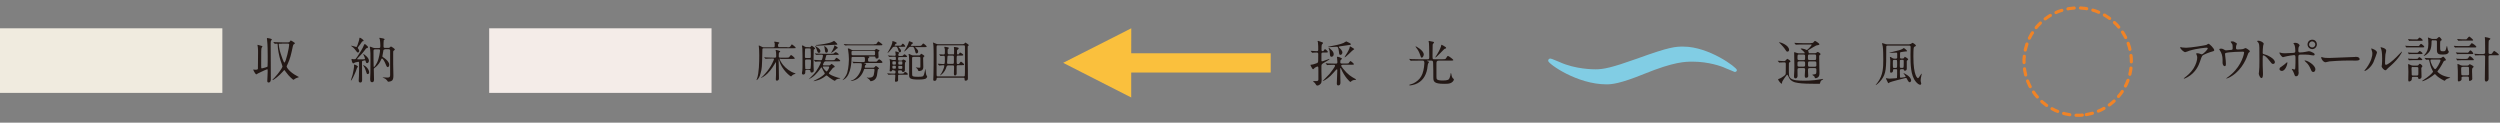
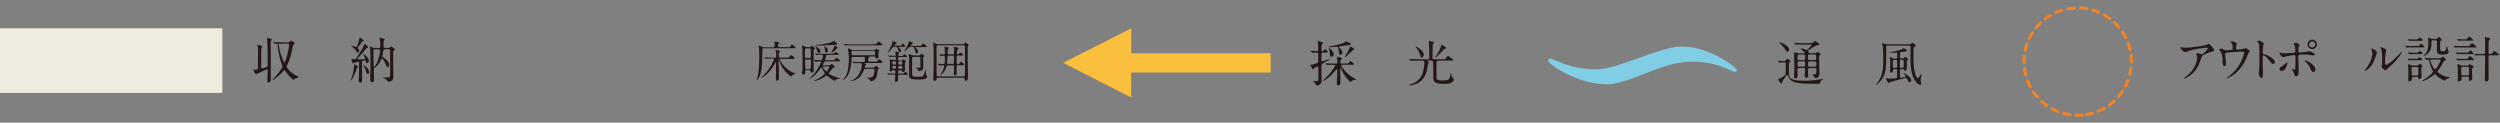
<svg xmlns="http://www.w3.org/2000/svg" width="795" height="39" viewBox="0 0 795 39" fill="none">
  <rect x="0" y="0" width="795" height="39" fill="#808080" stroke="none" />
  <g clip-path="url(#clip0_818_859)">
    <path d="M535.333 14.823C543.416 14.823 552.326 21.455 552.326 22.261C552.326 22.463 552.234 22.884 551.646 22.884C551.555 22.884 548.964 21.73 548.67 21.657C547.623 21.125 543.343 19.605 538.309 19.605C535.939 19.605 532.43 19.605 522.914 23.471C515.106 26.658 512.443 26.823 510.863 26.823C501.475 26.823 492.326 20.264 492.326 19.367C492.326 19 492.492 18.616 493.024 18.616C493.41 18.616 495.523 19.605 495.982 19.751C501.016 22.041 506.674 22.041 507.335 22.041C509.852 22.041 512.296 21.602 520.618 18.634C531.108 14.823 532.798 14.823 535.315 14.823" fill="#81CDE4" />
    <path d="M565.395 19.462C565.395 19.462 565.326 19.392 565.326 19.369C565.326 19.346 565.349 19.323 565.395 19.323C565.672 19.323 567.034 19.439 567.334 19.439C567.611 19.439 567.703 19.369 567.911 19.139C568.257 18.746 568.303 18.7 568.372 18.7C568.442 18.7 569.365 19.254 569.365 19.531C569.365 19.577 569.365 19.6 569.342 19.623C569.295 19.692 569.018 19.854 568.949 19.9C568.857 19.992 568.857 20.154 568.857 21.792C568.857 23.962 568.857 24.238 569.249 24.723C569.965 25.646 572.318 25.646 573.38 25.646C574.165 25.646 576.195 25.715 579.149 25.185C579.218 25.185 579.588 25.092 579.68 25.092C579.703 25.092 579.772 25.092 579.772 25.162C579.772 25.162 579.772 25.231 579.657 25.3C579.288 25.485 579.103 25.6 578.918 25.946C578.872 26.038 578.78 26.569 578.688 26.639C578.665 26.639 576.911 26.639 576.657 26.639C573.288 26.639 571.949 26.454 570.98 26.223C570.772 26.177 569.642 25.923 569.042 24.954C568.926 24.769 568.488 23.754 568.349 23.754C568.095 23.754 566.711 25.946 566.711 26.061C566.711 26.546 566.688 26.592 566.549 26.592C566.249 26.592 565.442 25.485 565.442 25.254C565.442 25.139 565.603 25.092 565.765 25.046C566.065 24.977 566.803 24.538 567.218 24.215C567.865 23.731 567.865 23.708 567.865 23.038C567.865 22.669 567.888 20.823 567.888 20.431C567.888 19.9 567.795 19.831 567.357 19.831C567.334 19.831 566.48 19.831 566.042 19.877C566.018 19.877 565.857 19.9 565.834 19.9C565.765 19.9 565.742 19.877 565.695 19.785L565.395 19.439V19.462ZM568.418 16.415C568.142 16.415 568.026 16.3 567.795 15.885C567.772 15.838 567.334 15.123 566.342 14.108C566.249 14.015 565.742 13.531 565.742 13.508C565.742 13.438 565.834 13.438 565.88 13.438C566.18 13.438 568.926 14.361 568.926 15.861C568.926 16.115 568.788 16.415 568.418 16.415ZM575.734 13.692C576.288 13.692 576.403 13.692 576.588 13.554C576.657 13.485 577.049 13 577.165 13C577.303 13 578.572 13.785 578.572 14.085C578.572 14.2 578.48 14.246 578.365 14.292C578.249 14.338 577.672 14.431 577.534 14.477C577.234 14.592 575.78 15.492 575.457 15.7C575.388 15.746 574.926 16.046 574.926 16.162C574.926 16.208 575.088 16.392 575.111 16.439C575.157 16.508 575.157 16.6 575.157 16.854C575.157 16.923 575.226 16.923 575.457 16.923H577.049C577.211 16.923 577.395 16.923 577.557 16.808C577.626 16.785 577.926 16.508 578.018 16.508C578.226 16.508 578.942 17.015 578.942 17.2C578.942 17.315 578.826 17.408 578.688 17.5C578.503 17.615 578.503 17.708 578.503 17.962C578.503 20.131 578.503 20.361 578.549 21.446C578.595 22.392 578.595 23.038 578.595 23.246C578.595 23.915 578.457 24.331 578.088 24.608C577.926 24.723 577.603 24.885 577.395 24.885C577.234 24.885 577.165 24.769 577.118 24.723C577.118 24.677 577.003 24.377 576.957 24.308C576.888 24.192 576.288 23.846 576.288 23.8C576.288 23.708 577.072 23.639 577.211 23.592C577.603 23.454 577.603 23.338 577.603 22.231C577.603 21.908 577.603 21.654 577.142 21.654H575.434C574.972 21.654 574.949 21.885 574.949 22.208V22.808C574.949 22.969 575.018 23.846 575.018 24.054C575.018 24.331 574.995 24.746 574.28 24.746C573.957 24.746 573.911 24.354 573.911 24.1C573.911 23.8 574.026 22.415 574.026 22.069C574.026 21.654 573.726 21.654 573.565 21.654H572.111C571.603 21.654 571.603 21.769 571.603 22.623C571.603 22.831 571.626 23.846 571.626 24.054C571.626 24.908 571.072 24.931 570.98 24.931C570.518 24.931 570.495 24.585 570.495 24.146C570.495 23.985 570.518 23.408 570.542 23.269C570.588 22.669 570.611 22.185 570.611 20.869C570.611 20.292 570.542 17.454 570.542 16.785C570.542 16.669 570.542 16.577 570.634 16.577C570.657 16.577 571.418 16.831 571.488 16.854C571.857 16.969 572.042 16.969 572.226 16.969H573.726C573.726 16.969 573.911 16.969 573.911 16.854C573.911 16.738 573.495 16.231 573.011 15.861C572.665 15.608 572.618 15.585 572.618 15.492C572.618 15.423 572.78 15.423 572.826 15.423C572.988 15.423 573.426 15.469 573.911 15.631C574.003 15.654 574.465 15.908 574.58 15.908C574.788 15.908 576.103 14.5 576.103 14.269C576.103 14.154 576.011 14.154 575.803 14.154H573.403C573.034 14.154 571.995 14.154 571.442 14.2C571.395 14.2 571.165 14.223 571.118 14.223C571.049 14.223 571.026 14.2 570.98 14.131L570.68 13.761C570.68 13.761 570.611 13.692 570.611 13.646C570.611 13.6 570.634 13.623 570.68 13.623C570.772 13.623 571.257 13.669 571.372 13.669C571.811 13.669 572.618 13.739 573.495 13.739H575.734V13.692ZM572.088 19.531C571.949 19.531 571.742 19.531 571.649 19.715C571.603 19.808 571.603 19.877 571.603 20.685C571.603 20.939 571.603 21.192 572.088 21.192H573.542C574.026 21.192 574.026 21.031 574.026 20.292C574.026 19.715 574.026 19.508 573.542 19.508H572.088V19.531ZM572.065 17.338C571.603 17.338 571.603 17.454 571.603 18.561C571.603 18.815 571.603 19.115 572.065 19.115H573.565C574.026 19.115 574.026 19 574.026 17.915C574.026 17.639 574.026 17.338 573.565 17.338H572.065ZM577.049 19.092C577.534 19.092 577.534 19 577.534 18.054C577.534 17.523 577.534 17.315 577.049 17.315H575.411C574.926 17.315 574.926 17.454 574.926 18.308C574.926 18.908 574.926 19.092 575.411 19.092H577.049ZM577.142 21.215C577.603 21.215 577.603 20.985 577.603 20.615C577.603 19.646 577.603 19.531 577.142 19.531H575.411C574.949 19.531 574.949 19.646 574.949 20.569C574.949 20.985 574.949 21.215 575.411 21.215H577.142Z" fill="#231815" />
    <path d="M607.234 14.014C607.488 14.014 607.604 14.014 607.811 13.853C608.065 13.645 608.111 13.622 608.204 13.622C608.296 13.622 609.265 14.176 609.265 14.545C609.265 14.614 609.242 14.661 609.034 14.73C608.873 14.799 608.78 14.845 608.619 15.03C608.457 15.214 608.457 17.591 608.457 18.007C608.457 24.145 609.75 24.86 609.911 24.86C610.188 24.86 610.927 23.43 611.042 23.43C611.065 23.43 611.111 23.43 611.111 23.499C611.111 23.522 611.042 23.753 611.042 23.822C610.857 24.538 610.765 25.322 610.765 25.553C610.765 25.599 610.765 25.761 610.811 25.968C610.811 25.991 610.95 26.476 610.95 26.522C610.95 26.822 610.788 26.96 610.58 26.96C610.234 26.96 609.634 26.476 609.242 25.991C607.557 23.984 607.534 20.43 607.534 17.314C607.534 16.968 607.58 15.307 607.58 14.914C607.58 14.499 607.257 14.499 607.073 14.499H600.311C600.196 14.499 599.942 14.499 599.85 14.707C599.827 14.776 599.827 15.584 599.827 15.699C599.827 21.745 599.827 23.314 598.304 25.368C597.519 26.43 596.573 27.053 596.527 27.053C596.527 27.053 596.48 27.03 596.48 26.984C596.48 26.938 596.85 26.522 597.034 26.291C598.88 23.891 598.88 21.284 598.88 18.953C598.88 17.96 598.857 15.491 598.719 14.776C598.696 14.614 598.488 13.945 598.488 13.83C598.488 13.761 598.534 13.714 598.604 13.714C598.696 13.714 599.019 13.807 599.157 13.876C599.619 14.037 599.804 14.107 600.15 14.107H607.257L607.234 14.014ZM604.557 22.022C604.165 22.022 604.165 22.114 604.165 23.014C604.165 24.561 604.165 24.722 604.419 24.722C604.488 24.722 605.157 24.63 605.273 24.607C605.919 24.514 605.988 24.514 605.988 24.376C605.988 24.145 605.596 23.684 605.434 23.476C605.411 23.453 605.296 23.314 605.296 23.268C605.296 23.268 605.296 23.245 605.342 23.245C605.411 23.245 607.742 24.284 607.742 25.599C607.742 25.899 607.488 26.153 607.28 26.153C607.027 26.153 606.773 25.807 606.68 25.599C606.311 24.86 606.265 24.791 606.08 24.791C606.011 24.791 605.919 24.791 605.896 24.814C605.111 25.022 601.327 25.968 600.957 26.176C600.888 26.199 600.611 26.453 600.542 26.453C600.45 26.453 600.427 26.407 600.311 26.176C600.104 25.784 599.734 25.045 599.734 24.999C599.734 24.907 599.804 24.86 599.873 24.86C599.919 24.86 600.173 24.93 600.219 24.93C600.496 24.999 600.888 24.999 600.934 24.999C601.211 24.999 602.873 24.884 602.873 24.884C603.034 24.884 603.196 24.86 603.242 24.722C603.288 24.607 603.288 23.038 603.288 22.299C603.288 21.999 603.15 21.999 602.896 21.999H602.365C602.157 21.999 602.019 21.999 601.996 22.276C601.996 22.576 601.973 23.107 601.35 23.107C601.05 23.107 601.05 22.899 601.05 22.738C601.05 22.253 601.119 19.853 601.119 19.322C601.119 19.299 601.05 18.538 601.05 18.538C601.05 18.468 600.98 18.261 600.98 18.214C600.98 18.145 601.004 18.099 601.096 18.099C601.188 18.099 601.257 18.122 601.811 18.491C602.065 18.653 602.319 18.653 602.457 18.653H602.919C602.919 18.653 603.242 18.653 603.311 18.376C603.311 18.353 603.311 17.66 603.311 17.291C603.311 16.83 603.311 16.738 603.057 16.738C602.757 16.738 601.257 16.83 600.934 16.83C600.888 16.83 600.842 16.83 600.842 16.807C600.842 16.738 600.888 16.738 601.257 16.645C603.634 16.068 604.373 15.907 604.973 15.56C605.042 15.537 605.342 15.261 605.434 15.261C605.504 15.261 606.45 15.999 606.45 16.23C606.45 16.345 606.357 16.345 606.104 16.345C606.034 16.345 604.373 16.553 604.28 16.645C604.211 16.714 604.211 16.853 604.211 18.191C604.211 18.445 604.234 18.607 604.604 18.607H605.042C605.204 18.607 605.388 18.607 605.55 18.307C605.665 18.122 605.688 18.053 605.757 18.053C605.757 18.053 606.796 18.607 606.796 18.86C606.796 18.999 606.727 19.045 606.634 19.114C606.542 19.184 606.38 19.276 606.357 19.391V21.699C606.357 21.976 606.357 22.484 605.757 22.484C605.457 22.484 605.434 22.299 605.388 22.114C605.365 21.999 605.204 21.999 605.042 21.999H604.627L604.557 22.022ZM602.873 21.584C603.288 21.584 603.288 21.468 603.288 20.453C603.288 19.091 603.288 19.045 602.873 19.045H602.342C601.927 19.045 601.927 19.137 601.927 20.014C601.927 21.538 601.927 21.607 602.342 21.607H602.85L602.873 21.584ZM604.534 19.045C604.419 19.045 604.211 19.045 604.165 19.23C604.142 19.299 604.142 20.499 604.142 20.637C604.142 21.491 604.142 21.584 604.534 21.584H604.973C605.365 21.584 605.388 21.584 605.388 19.691C605.388 19.114 605.388 19.022 604.996 19.022H604.534V19.045Z" fill="#231815" />
    <path d="M359.745 9L338.082 19.98L359.726 31V23.076L404.082 23.076V16.943L359.726 16.943L359.745 9Z" fill="#FAC03D" />
    <path d="M420.767 16.714C420.467 16.714 420.213 16.714 420.213 17.176V19.137C420.213 19.345 420.213 19.507 420.467 19.507C420.721 19.507 422.498 18.745 422.682 18.745C422.705 18.745 422.775 18.745 422.775 18.791C422.775 18.953 422.359 19.161 421.229 19.83C420.352 20.337 420.213 20.43 420.213 21.053C420.213 21.607 420.213 22.161 420.213 22.714C420.213 23.084 420.282 24.976 420.282 25.414C420.282 25.991 420.213 26.337 419.982 26.614C419.821 26.822 419.336 27.214 418.921 27.214C418.736 27.214 418.621 27.099 418.552 27.03C418.482 26.961 418.229 26.476 418.136 26.384C418.067 26.314 417.582 25.991 417.582 25.876C417.582 25.784 417.79 25.784 417.882 25.784C417.975 25.784 418.436 25.784 418.552 25.784C418.944 25.784 419.198 25.714 419.244 25.368C419.244 25.253 419.244 22.853 419.244 22.53C419.244 21.307 419.244 21.145 418.944 21.145C418.875 21.145 418.275 21.399 418.113 21.538C418.021 21.607 417.698 22.022 417.582 22.022C417.444 22.022 417.421 21.953 417.213 21.653C416.867 21.053 416.729 20.822 416.729 20.661C416.729 20.568 416.936 20.568 417.052 20.568C417.329 20.568 417.767 20.43 418.505 20.176C418.898 20.038 418.967 20.014 419.082 19.83C419.198 19.622 419.198 19.368 419.198 17.199C419.198 16.83 419.082 16.714 418.713 16.714C418.413 16.714 417.767 16.714 417.513 16.761C417.49 16.761 417.329 16.784 417.305 16.784C417.236 16.784 417.213 16.738 417.167 16.668L416.867 16.299C416.867 16.299 416.798 16.23 416.798 16.207C416.798 16.184 416.821 16.161 416.867 16.161C417.121 16.161 418.459 16.276 418.782 16.276C419.036 16.276 419.198 16.137 419.198 15.861C419.198 15.33 419.198 13.945 419.105 13.484C419.105 13.438 418.99 13.184 418.99 13.114C418.99 13.045 419.059 12.999 419.175 12.999C419.244 12.999 420.052 13.276 420.213 13.345C420.605 13.484 420.721 13.53 420.721 13.714C420.721 13.807 420.421 14.107 420.352 14.176C420.236 14.43 420.236 15.422 420.236 15.768C420.236 15.953 420.236 16.276 420.582 16.276C420.767 16.276 420.882 16.23 420.998 16.022C421.182 15.722 421.205 15.653 421.39 15.653C421.598 15.653 422.267 16.345 422.267 16.507C422.267 16.714 421.944 16.714 421.436 16.714H420.79H420.767ZM426.813 20.661C426.629 20.661 426.49 20.753 426.49 20.914C426.49 21.053 426.998 21.699 427.136 21.884C428.59 23.707 429.652 24.353 430.875 25.022C431.082 25.137 431.221 25.207 431.221 25.276C431.221 25.391 431.059 25.391 430.967 25.414C430.529 25.414 430.298 25.461 429.929 25.668C429.859 25.714 429.536 26.061 429.444 26.061C429.236 26.061 427.505 24.353 426.513 21.953C426.421 21.699 426.398 21.653 426.305 21.653C426.19 21.653 426.19 21.699 426.19 22.53C426.19 23.061 426.259 25.668 426.259 26.245C426.259 26.476 426.259 27.168 425.521 27.168C425.221 27.168 425.105 26.868 425.105 26.568C425.105 25.945 425.267 22.876 425.267 22.184C425.267 22.137 425.198 22.068 425.105 22.068C424.99 22.068 424.921 22.137 424.875 22.207C424.298 22.853 423.79 23.43 423.121 24.099C421.852 25.322 420.767 25.784 420.629 25.784C420.629 25.784 420.605 25.784 420.605 25.761C420.605 25.714 422.498 23.868 422.798 23.499C423.282 22.922 424.552 21.214 424.552 20.891C424.552 20.614 424.252 20.614 424.067 20.614C423.698 20.614 422.705 20.637 422.382 20.661C422.336 20.661 422.105 20.707 422.059 20.707C422.013 20.707 421.99 20.684 421.921 20.591L421.621 20.245C421.621 20.245 421.552 20.176 421.552 20.153C421.552 20.13 421.575 20.107 421.598 20.107C421.713 20.107 422.175 20.176 422.29 20.176C422.752 20.176 423.559 20.222 424.413 20.222H424.782C424.99 20.222 425.29 20.222 425.29 19.784C425.29 19.668 425.267 19.207 425.221 18.814C425.221 18.722 425.152 18.284 425.152 18.191C425.152 18.076 425.175 18.053 425.313 18.053C425.498 18.053 425.752 18.122 426.005 18.214C426.652 18.491 426.721 18.514 426.721 18.676C426.721 18.768 426.698 18.791 426.421 19.022C426.282 19.137 426.213 19.23 426.213 19.784C426.213 20.199 426.536 20.199 426.721 20.199H428.036C428.682 20.199 428.752 20.199 428.867 20.084C428.959 19.991 429.305 19.414 429.444 19.414C429.582 19.414 430.552 20.222 430.552 20.384C430.552 20.591 430.252 20.591 429.721 20.591H426.859L426.813 20.661ZM426.005 15.261C426.167 15.422 426.882 16.091 426.882 16.714C426.882 17.13 426.559 17.453 426.259 17.453C425.89 17.453 425.867 17.199 425.798 16.576C425.752 15.953 425.59 15.307 425.452 15.076C425.359 14.914 425.267 14.868 425.059 14.868C424.713 14.868 423.236 14.984 422.936 14.984C422.429 14.984 422.359 14.984 422.359 14.914C422.359 14.845 422.429 14.845 423.029 14.73C424.898 14.361 426.213 14.107 427.275 13.645C427.413 13.576 427.99 13.161 428.129 13.161C428.152 13.161 429.052 13.622 429.167 13.668C429.329 13.761 429.559 13.876 429.559 14.061C429.559 14.291 429.305 14.314 429.005 14.314C428.798 14.314 426.513 14.684 426.144 14.73C425.936 14.753 425.729 14.799 425.729 14.961C425.729 15.053 425.844 15.168 426.005 15.307V15.261ZM423.421 18.053C422.936 18.053 422.936 17.637 422.867 16.83C422.867 16.438 422.821 16.091 422.659 15.722C422.498 15.33 422.475 15.307 422.475 15.261C422.475 15.214 422.498 15.214 422.521 15.214C422.59 15.214 422.636 15.214 422.982 15.491C423.813 16.207 424.044 16.622 424.113 17.084C424.182 17.568 423.905 18.053 423.444 18.053H423.421ZM430.644 15.63C430.644 15.63 430.621 15.745 430.275 15.907C430.021 16.022 428.013 18.214 427.598 18.214C427.575 18.214 427.552 18.214 427.552 18.191C427.552 18.122 428.336 16.922 428.475 16.691C428.729 16.23 429.167 15.422 429.213 15.007C429.213 14.984 429.259 14.73 429.282 14.73C429.352 14.73 429.79 15.007 429.905 15.076C430.552 15.491 430.644 15.537 430.644 15.653V15.63Z" fill="#231815" />
    <path d="M453.996 19.298C453.835 19.298 453.789 19.298 453.789 19.345C453.789 19.414 453.904 19.46 454.089 19.506C454.296 19.529 454.412 19.668 454.412 19.76C454.412 19.852 454.158 20.175 454.135 20.221C454.019 20.475 453.904 21.675 453.858 21.906C453.442 24.168 452.266 25.991 450.05 26.798C449.589 26.96 448.781 27.168 448.366 27.168C448.227 27.168 448.158 27.122 448.158 27.052C448.158 26.937 448.342 26.891 448.527 26.845C449.542 26.637 450.789 25.806 451.481 24.952C452.219 24.029 452.589 23.014 452.842 21.306C452.912 20.891 452.958 20.383 452.958 20.083C452.958 19.275 452.635 19.275 452.358 19.275H451.527C450.304 19.275 449.496 19.275 448.966 19.298C448.919 19.298 448.689 19.345 448.642 19.345C448.596 19.345 448.573 19.298 448.504 19.229L448.204 18.86C448.204 18.86 448.135 18.791 448.135 18.768C448.135 18.745 448.135 18.721 448.181 18.721C448.296 18.721 448.781 18.768 448.873 18.791C449.566 18.814 450.281 18.837 450.996 18.837H454.042C454.504 18.837 454.504 18.652 454.504 17.983C454.504 17.475 454.458 15.283 454.458 14.845C454.458 14.152 454.458 14.083 454.412 13.737C454.412 13.645 454.296 13.229 454.296 13.137C454.296 13.045 454.366 13.021 454.458 13.021C454.527 13.021 455.727 13.252 455.819 13.298C455.889 13.345 456.027 13.414 456.027 13.506C456.027 13.621 455.912 13.737 455.819 13.806C455.635 13.968 455.589 14.06 455.589 14.36C455.589 14.845 455.542 16.991 455.542 17.429C455.542 18.837 455.542 18.837 456.05 18.837H458.796C459.442 18.837 459.627 18.837 459.789 18.583C460.25 17.868 460.296 17.798 460.481 17.798C460.689 17.798 462.166 18.906 462.166 19.068C462.166 19.275 461.866 19.275 461.335 19.275H457.504C456.904 19.275 456.789 19.575 456.789 20.175C456.789 20.845 456.789 23.591 456.789 24.375C456.789 25.206 456.789 25.598 458.866 25.598C460.458 25.598 460.781 25.298 460.966 24.791C461.219 24.122 461.242 23.914 461.312 23.383C461.312 23.314 461.335 23.221 461.381 23.221C461.45 23.221 461.496 23.429 461.542 23.66C461.542 23.752 461.681 24.698 462.142 24.998C462.258 25.068 462.327 25.114 462.327 25.252C462.327 25.737 461.727 26.291 461.15 26.475C460.642 26.637 460.089 26.66 459.258 26.66C455.889 26.66 455.796 25.875 455.796 24.537C455.796 23.429 455.796 21.214 455.727 19.898C455.704 19.368 455.496 19.275 455.058 19.275H453.996V19.298ZM452.773 17.291C452.773 17.568 452.519 18.329 452.127 18.329C451.896 18.329 451.85 18.26 451.689 17.706C451.227 16.298 450.835 15.768 450.281 15.052C450.189 14.937 450.119 14.775 450.119 14.752C450.212 14.591 452.75 16.068 452.75 17.291H452.773ZM459.027 14.545C459.812 15.006 459.858 15.052 459.858 15.237C459.858 15.421 459.719 15.445 459.466 15.491C459.189 15.537 456.835 18.283 456.442 18.283C456.442 18.283 456.396 18.283 456.396 18.237C456.396 18.191 456.95 17.36 457.042 17.221C457.896 15.814 458.242 14.845 458.266 14.591C458.289 14.383 458.335 14.268 458.404 14.222C458.473 14.222 458.935 14.475 459.05 14.545H459.027Z" fill="#231815" />
    <path d="M84.97 22.016C84.854 22.016 83.654 22.547 82.154 23.285C82.039 23.354 81.554 23.654 81.508 23.654C81.231 23.654 80.539 22.316 80.539 22.177C80.539 22.108 80.585 22.108 80.631 22.108C80.701 22.108 81.07 22.177 81.139 22.177C81.416 22.177 81.97 22.177 82.016 21.901C82.016 21.785 82.062 17.308 82.062 16.823C82.062 16.362 82.085 15.739 81.993 15.024C81.993 14.931 81.877 14.447 81.877 14.331C81.877 14.262 81.947 14.262 81.993 14.262C81.993 14.262 82.57 14.4 82.593 14.424C83.354 14.631 83.447 14.631 83.447 14.816C83.447 14.885 83.216 15.116 83.193 15.208C83.054 15.531 83.054 16.062 83.054 20.816C83.054 21.647 83.054 21.739 83.308 21.739C83.424 21.739 84.185 21.531 84.393 21.462C84.901 21.323 85.039 21.254 85.085 21.093C85.131 20.977 85.131 18.577 85.131 18C85.131 16.408 85.108 14.193 84.947 12.854C84.947 12.762 84.877 12.347 84.877 12.254C84.877 12.139 84.901 12.093 85.016 12.093C85.131 12.093 86.447 12.3 86.447 12.554C86.447 12.623 86.401 12.67 86.239 12.877C86.17 12.993 86.078 13.131 86.078 13.708C86.078 15.347 86.124 23.424 86.124 25.247C86.124 25.708 85.962 26.239 85.408 26.239C85.039 26.239 84.993 25.916 84.993 25.731C84.993 25.57 85.177 22.385 85.108 22.154C85.108 22.062 85.039 22.039 84.97 22.039V22.016ZM86.978 13.501C86.978 13.501 86.908 13.431 86.908 13.385C86.908 13.385 86.908 13.362 86.954 13.362C87.07 13.362 87.554 13.408 87.647 13.408C88.408 13.454 89.054 13.477 89.77 13.477H91.57C91.916 13.477 92.031 13.431 92.17 13.2C92.354 12.924 92.377 12.877 92.47 12.877C92.631 12.877 93.716 13.57 93.762 13.662C93.762 13.685 93.762 13.731 93.762 13.754C93.762 13.893 93.647 13.962 93.37 14.123C93.278 14.193 93.208 14.377 93.116 14.747C92.585 17.262 92.285 18.647 91.454 20.401C91.247 20.816 91.154 21.047 91.154 21.139C91.154 21.393 91.939 22.87 94.524 24.208C94.985 24.439 95.031 24.462 95.031 24.531C95.031 24.554 94.801 24.623 94.754 24.647C94.593 24.693 94.062 24.854 93.693 25.131C93.647 25.154 93.393 25.385 93.324 25.385C93.231 25.385 91.939 24.37 90.877 22.847C90.531 22.339 90.485 22.293 90.416 22.293C90.347 22.293 90.301 22.339 89.908 22.8C88.801 24.093 87.024 25.454 86.701 25.454C86.654 25.454 86.631 25.431 86.631 25.385C86.631 25.316 87.208 24.808 87.301 24.693C88.685 23.216 89.839 21.462 89.839 21.139C89.839 21 89.331 19.616 89.239 19.339C88.754 17.816 88.316 15.647 88.293 14.123C88.293 13.962 88.247 13.893 88.085 13.893C87.993 13.893 87.485 13.939 87.416 13.939C87.37 13.939 87.347 13.916 87.278 13.847L86.978 13.477V13.501ZM89.701 13.893C89.401 13.893 88.824 13.893 88.754 13.916C88.685 13.939 88.639 14.031 88.639 14.147C88.639 14.285 88.801 15.67 89.216 16.939C89.401 17.516 90.185 19.893 90.439 19.893C90.901 19.893 91.962 15.07 91.962 14.239C91.962 13.87 91.731 13.87 91.501 13.87H89.677L89.701 13.893Z" fill="#231815" />
    <path d="M113.815 21.254C113.815 21.254 113.561 21.508 113.538 21.577C113.468 21.808 113.238 22.454 113.145 22.685C112.453 24.392 111.761 25.615 111.645 25.615C111.576 25.615 111.576 25.569 111.576 25.546C111.576 25.523 112.061 24.069 112.13 23.769C112.268 23.169 112.592 21.554 112.592 21.069C112.592 21 112.568 20.723 112.568 20.654C112.568 20.585 112.568 20.538 112.707 20.538C112.868 20.538 113.238 20.723 113.261 20.723C113.445 20.838 113.838 21.069 113.838 21.231L113.815 21.254ZM113.768 14.077C113.93 13.639 114.276 12.577 114.276 12.277C114.276 12.139 114.276 12 114.461 12C114.668 12 115.638 12.692 115.638 12.923C115.638 13.062 115.522 13.085 115.315 13.131C115.153 13.177 115.107 13.246 114.438 14.261C114.322 14.423 113.768 15.046 113.768 15.208C113.768 15.277 113.815 15.369 113.861 15.415C113.999 15.6 114.23 15.923 114.23 16.2C114.23 16.408 114.068 16.708 113.838 16.708C113.722 16.708 113.561 16.685 113.307 16.269C113.03 15.854 112.43 15.115 111.807 14.723C111.692 14.654 111.622 14.608 111.622 14.562C111.622 14.539 111.692 14.539 111.692 14.539C111.922 14.539 112.522 14.7 112.753 14.792C112.822 14.792 113.261 14.954 113.307 14.954C113.468 14.954 113.63 14.492 113.768 14.123V14.077ZM114.576 26.238C114.068 26.238 114.068 25.823 114.068 25.592C114.068 25.385 114.138 24.462 114.138 24.277C114.161 23.538 114.184 22.315 114.184 22.154V19.962C114.184 19.708 114.092 19.639 113.953 19.639C113.815 19.639 113.192 19.777 112.984 19.846C112.868 19.869 112.407 20.169 112.315 20.169C112.015 20.169 111.761 18.992 111.761 18.877C111.761 18.854 111.807 18.738 111.945 18.738C112.015 18.738 112.245 18.808 112.292 18.831C112.43 18.831 112.615 18.831 112.753 18.831C113.076 18.831 113.145 18.738 113.676 17.954C114.438 16.8 115.407 15.254 115.707 14.4C115.799 14.146 115.868 14.031 115.961 14.031C116.192 14.031 116.353 14.192 116.838 14.677C116.999 14.838 117.022 14.861 117.022 14.977C117.022 15.185 116.999 15.185 116.676 15.3C116.399 15.369 116.376 15.438 116.076 15.854C115.43 16.754 115.245 16.939 113.722 18.531C113.607 18.646 113.584 18.669 113.584 18.738C113.584 18.877 113.745 18.877 113.999 18.877C114.576 18.877 115.499 18.877 115.776 18.854C115.868 18.854 116.053 18.831 116.053 18.669C116.053 18.346 115.684 17.585 115.592 17.4C115.592 17.377 115.476 17.192 115.476 17.192C115.476 17.192 115.499 17.169 115.522 17.169C115.707 17.169 117.322 18.3 117.322 19.269C117.322 19.754 117.045 20.077 116.745 20.077C116.422 20.077 116.376 19.846 116.261 19.408C116.238 19.269 116.192 19.177 116.053 19.177C115.938 19.177 115.43 19.315 115.315 19.361C115.107 19.431 115.107 19.523 115.107 20.169C115.107 23.262 115.107 23.631 115.153 25.315C115.153 25.754 115.153 26.238 114.576 26.238ZM117.392 23.008C117.392 23.262 117.23 23.561 116.93 23.561C116.63 23.561 116.63 23.446 116.284 22.361C116.076 21.646 115.915 21.439 115.568 20.931C115.476 20.792 115.476 20.769 115.476 20.723C115.476 20.654 115.915 20.838 116.238 21.092C117.022 21.692 117.392 22.454 117.392 22.985V23.008ZM122.422 15.692C122.145 15.692 122.007 15.761 121.938 15.923C121.915 16.015 121.776 16.846 121.753 17.008C121.73 17.123 121.592 17.746 121.592 17.885C121.592 18.069 121.661 18.115 122.238 18.485C122.884 18.923 123.784 19.777 123.784 20.585C123.784 21.139 123.461 21.346 123.299 21.346C123.022 21.346 122.792 20.838 122.653 20.446C122.376 19.731 121.799 18.6 121.476 18.6C121.361 18.6 121.268 18.762 121.222 18.877C120.968 19.523 120.438 20.631 119.192 21.531C118.961 21.692 118.868 21.785 118.868 22.038C118.868 22.5 118.938 24.762 118.938 25.269C118.938 25.523 118.938 26.146 118.338 26.146C117.738 26.146 117.715 25.569 117.715 24.969C117.715 24.715 117.784 23.492 117.784 23.192C117.807 22.131 117.807 20.008 117.807 19.246C117.807 17.054 117.807 16.408 117.715 15.739C117.715 15.623 117.599 15.069 117.599 14.931C117.599 14.861 117.692 14.861 117.738 14.861C117.853 14.861 117.945 14.885 118.592 15.162C118.753 15.231 118.984 15.277 119.192 15.277H120.484C120.922 15.277 120.945 15.115 120.945 14.492C120.945 13.8 120.853 12.808 120.784 12.508C120.784 12.438 120.622 12.208 120.622 12.139C120.622 12.069 120.692 12.023 120.761 12.023C120.968 12.046 121.799 12.208 121.892 12.231C122.261 12.346 122.307 12.438 122.307 12.531C122.307 12.577 122.307 12.623 122.238 12.646C122.215 12.669 122.03 12.761 122.03 12.785C121.961 12.877 121.961 14.562 121.961 14.769C121.961 15.069 122.076 15.231 122.422 15.231H123.461C123.692 15.231 123.761 15.231 123.876 15.139C123.945 15.092 124.245 14.769 124.338 14.769C124.453 14.769 125.561 15.508 125.561 15.739C125.561 15.854 125.422 15.946 125.238 16.085C125.03 16.223 125.03 16.269 125.03 16.777C125.03 17.285 125.03 19.777 125.03 20.331C125.03 20.838 125.099 23.331 125.099 23.885C125.099 24.508 125.099 25.154 124.73 25.569C124.43 25.869 123.738 25.985 123.576 25.985C123.322 25.985 123.276 25.915 123.115 25.615C122.999 25.454 122.607 25.015 122.076 24.831C121.915 24.762 121.661 24.669 121.661 24.623C121.661 24.6 121.73 24.6 121.753 24.6C121.961 24.6 122.953 24.669 123.184 24.669C123.899 24.669 124.061 24.462 124.061 23.885C124.038 21.738 124.061 18.3 124.061 16.154C124.061 15.854 123.992 15.646 123.553 15.646H122.422V15.692ZM119.284 15.692C118.776 15.692 118.776 15.9 118.776 16.315C118.776 16.962 118.776 20.723 118.822 21.092C118.822 21.208 118.845 21.3 118.938 21.3C119.099 21.3 119.63 20.515 119.93 19.869C120.576 18.485 120.853 16.408 120.853 16.061C120.853 15.692 120.645 15.692 120.461 15.692H119.284Z" fill="#231815" />
    <path d="M70.708 9H0V29.538H70.708V9Z" fill="#F0EBDF" />
    <path d="M250.399 15.05C251.043 15.05 251.219 15.05 251.57 14.406C251.687 14.23 251.746 14.113 251.804 14.113C251.921 14.113 253.034 14.991 253.034 15.167C253.034 15.343 252.976 15.343 252.273 15.343H242.962C242.434 15.343 242.434 15.46 242.434 15.987C242.317 21.374 242.317 21.784 241.849 23.366C241.556 24.478 241.263 24.829 241.088 25.064C240.853 25.357 240.678 25.474 240.619 25.474C240.619 25.474 240.561 25.474 240.561 25.415C240.561 25.357 240.678 25.064 240.736 25.005C241.38 23.19 241.439 19.735 241.439 17.627C241.439 16.162 241.38 15.46 241.322 14.874C241.322 14.816 241.263 14.64 241.263 14.581C241.263 14.523 241.322 14.464 241.38 14.464C241.38 14.464 242.2 14.816 242.259 14.874C242.552 15.05 242.669 15.05 242.962 15.05H245.89C246.3 15.05 246.358 14.874 246.358 14.523C246.358 14.406 246.358 13.82 246.358 13.761C246.358 13.703 246.182 13.41 246.182 13.351C246.182 13.293 246.3 13.234 246.358 13.234C246.417 13.234 247.237 13.41 247.412 13.41C247.705 13.469 247.822 13.527 247.822 13.644C247.822 13.703 247.705 13.82 247.588 13.879C247.529 13.937 247.412 13.996 247.412 14.464C247.412 14.933 247.588 14.991 247.881 14.991H250.399V15.05ZM248.174 18.622C248.056 18.622 247.939 18.622 247.939 18.798C247.939 18.973 248.349 19.793 248.993 20.613C249.93 21.784 251.336 22.838 252.683 23.248C252.8 23.307 252.976 23.307 252.976 23.424C252.976 23.483 252.741 23.541 252.741 23.541C252.448 23.6 252.097 23.775 251.863 24.01C251.804 24.068 251.629 24.302 251.57 24.302C251.277 24.302 248.583 22.136 247.822 19.325C247.705 18.915 247.705 18.915 247.646 18.915C247.588 18.915 247.588 18.973 247.588 19.032C247.588 19.266 247.646 20.437 247.646 20.73C247.646 21.316 247.705 24.302 247.705 24.947C247.705 25.649 247.061 25.649 247.061 25.649C246.768 25.649 246.709 25.415 246.709 25.181C246.709 25.005 246.768 24.068 246.768 23.834C246.768 22.721 246.768 21.023 246.768 19.91C246.768 19.852 246.768 19.793 246.709 19.793C246.709 19.793 246.651 19.793 246.475 20.145C246.241 20.555 245.304 22.136 244.074 23.366C243.196 24.244 242.142 24.771 242.083 24.771C242.025 24.771 242.025 24.771 242.025 24.712C242.025 24.712 242.083 24.595 242.2 24.537C242.434 24.361 242.61 24.244 243.313 23.424C245.245 21.316 246.124 18.973 246.124 18.856C246.124 18.622 246.007 18.622 245.89 18.622H245.48C245.128 18.622 244.191 18.622 243.723 18.681C243.664 18.681 243.489 18.681 243.43 18.681C243.371 18.681 243.371 18.681 243.313 18.622L243.079 18.329C243.02 18.271 243.02 18.271 243.02 18.212C243.02 18.154 243.02 18.212 243.079 18.212C243.137 18.212 243.606 18.271 243.664 18.271C244.074 18.271 244.777 18.329 245.538 18.329H246.417C246.827 18.329 246.827 18.095 246.827 17.802C246.827 17.744 246.827 16.748 246.768 16.514C246.768 16.455 246.651 16.104 246.651 16.045C246.651 15.987 246.651 15.87 246.768 15.87C246.768 15.87 248.115 16.104 248.115 16.397C248.115 16.514 248.056 16.514 247.764 16.689C247.646 16.748 247.646 17.861 247.646 17.978C247.646 18.329 247.939 18.329 248.115 18.329H250.106C250.809 18.329 250.809 18.329 251.102 17.978C251.394 17.568 251.453 17.509 251.57 17.509C251.746 17.509 252.741 18.329 252.741 18.563C252.741 18.739 252.448 18.739 251.98 18.739H248.174V18.622Z" fill="#231815" />
    <path d="M257.19 15.05C257.424 15.05 257.659 15.05 257.834 14.815C257.952 14.698 258.069 14.523 258.127 14.523C258.186 14.523 259.181 15.167 259.181 15.401C259.181 15.46 259.181 15.518 259.006 15.635C258.83 15.752 258.83 15.752 258.771 15.811C258.713 15.87 258.713 20.203 258.713 20.847C258.713 21.081 258.771 22.194 258.771 22.428C258.771 23.073 258.127 23.073 258.127 23.073C257.776 23.073 257.717 22.838 257.717 22.604C257.717 22.37 257.6 22.253 257.307 22.253H256.487C256.195 22.253 256.078 22.311 256.078 22.663C256.078 22.721 256.078 23.014 256.078 23.073C256.078 23.6 255.609 23.717 255.433 23.717C255.199 23.717 255.023 23.541 255.023 23.307C255.023 23.19 255.082 22.604 255.141 22.487C255.199 21.726 255.199 21.316 255.199 19.852C255.199 18.856 255.199 16.162 255.141 15.342C255.141 15.225 255.023 14.698 255.023 14.581C255.023 14.464 255.082 14.464 255.199 14.464C255.316 14.464 255.375 14.464 255.785 14.757C256.195 14.991 256.312 14.991 256.546 14.991H257.19V15.05ZM256.429 15.401C256.253 15.401 256.078 15.401 256.019 15.577C255.96 15.694 255.96 17.861 255.96 18.153C255.96 18.446 256.253 18.446 256.429 18.446H257.424C257.659 18.446 257.834 18.446 257.834 18.095C257.834 17.802 257.834 15.694 257.776 15.577C257.717 15.401 257.483 15.401 257.366 15.401H256.429ZM257.366 21.96C257.483 21.96 257.659 21.96 257.776 21.784C257.834 21.608 257.893 19.735 257.893 19.676C257.893 19.032 257.893 18.915 257.483 18.915H256.429C256.312 18.915 256.019 18.915 256.019 19.266C256.019 19.559 256.019 21.726 256.078 21.843C256.136 22.018 256.37 22.018 256.487 22.018H257.366V21.96ZM258.888 19.149C258.83 19.09 258.83 19.09 258.83 19.032C258.83 19.032 258.83 19.032 258.888 19.032C259.181 19.032 260.645 19.149 260.938 19.149C261.289 19.149 261.348 19.09 261.465 18.739C261.524 18.505 261.699 17.978 261.699 17.744C261.699 17.392 261.465 17.392 261.231 17.392C261.172 17.392 260.177 17.392 259.767 17.451H259.591C259.533 17.451 259.533 17.451 259.474 17.392L259.181 17.099C259.123 17.041 259.123 17.041 259.123 16.982C259.123 16.982 259.123 16.982 259.181 16.982C259.298 16.982 259.708 17.041 259.767 17.041C260.47 17.041 260.997 17.099 261.641 17.099H264.452C264.745 17.099 264.92 17.099 265.037 17.041C265.155 16.982 265.623 16.572 265.74 16.572C265.916 16.572 266.736 17.099 266.736 17.275C266.736 17.451 266.443 17.451 265.974 17.451H263.281C262.988 17.451 262.754 17.451 262.695 17.802C262.636 17.978 262.402 18.856 262.402 18.915C262.402 19.149 262.636 19.149 262.754 19.149H264.51C265.155 19.149 265.33 19.149 265.506 18.915C265.857 18.446 265.857 18.388 266.033 18.388C266.209 18.388 267.204 19.149 267.204 19.325C267.204 19.5 266.911 19.5 266.443 19.5H262.636C262.402 19.5 262.226 19.5 262.051 19.793C261.992 19.852 261.699 20.437 261.699 20.613C261.699 20.789 261.934 20.789 261.992 20.789H263.573C263.749 20.789 263.866 20.789 264.042 20.672C264.1 20.613 264.335 20.32 264.393 20.32C264.51 20.32 265.447 20.964 265.447 21.199C265.447 21.316 265.389 21.374 265.037 21.491C264.862 21.55 264.862 21.608 264.393 22.194C264.218 22.428 263.866 22.838 263.691 23.073C263.632 23.131 263.573 23.248 263.573 23.307C263.573 23.6 264.92 24.244 266.501 24.712C266.619 24.712 267.263 24.829 267.263 24.888C267.263 24.947 266.911 25.005 266.794 25.005C266.033 25.181 265.74 25.356 265.623 25.591C265.564 25.708 265.564 25.708 265.506 25.708C265.272 25.708 263.866 24.829 263.163 24.185C262.988 24.068 262.929 24.009 262.812 24.009C262.695 24.009 262.578 24.068 262.519 24.185C261.465 25.005 260.587 25.415 259.298 25.708C259.123 25.766 258.83 25.825 258.771 25.825C258.771 25.825 258.713 25.825 258.713 25.766C258.713 25.708 259.591 25.298 259.708 25.239C260.997 24.654 262.285 23.6 262.285 23.365C262.285 23.248 262.226 23.19 262.109 23.014C261.875 22.604 261.641 22.194 261.407 21.667C261.407 21.608 261.289 21.433 261.231 21.433C261.114 21.433 260.997 21.608 260.938 21.726C260.821 21.901 259.591 23.775 258.069 24.712C257.952 24.771 257.249 25.181 257.249 25.181H257.19C257.19 25.181 258.479 23.892 258.713 23.658C259.767 22.604 261.055 20.145 261.055 19.735C261.055 19.559 260.821 19.559 260.587 19.559C260.294 19.559 259.708 19.559 259.416 19.617H259.24C259.181 19.617 259.181 19.617 259.123 19.5L258.888 19.149ZM259.65 14.874C260.704 15.518 260.88 15.928 260.88 16.279C260.88 16.689 260.587 16.806 260.411 16.806C260.06 16.806 260.001 16.514 259.884 16.279C259.708 15.752 259.591 15.225 259.298 14.874C259.298 14.874 259.123 14.64 259.181 14.64C259.24 14.581 259.591 14.815 259.65 14.874ZM260.235 14.523C260.118 14.523 259.416 14.523 259.416 14.347C259.416 14.288 259.474 14.288 259.884 14.288C260.411 14.23 263.691 13.878 264.803 13.234C264.862 13.234 265.213 13 265.213 13C265.33 13 265.857 13.527 266.033 13.703C266.15 13.82 266.267 13.937 266.267 14.113C266.267 14.171 266.267 14.23 266.15 14.23C266.092 14.23 265.857 14.171 265.799 14.23C265.799 14.171 261.114 14.523 260.235 14.523ZM261.934 21.14C261.817 21.14 261.641 21.14 261.641 21.316C261.641 21.55 262.636 22.721 262.871 22.721C263.105 22.721 263.691 21.608 263.691 21.374C263.691 21.14 263.515 21.14 263.398 21.14H261.934ZM262.109 14.698C262.109 14.698 262.109 14.64 262.168 14.64C262.168 14.64 263.281 15.225 263.281 16.104C263.281 16.455 263.105 16.748 262.812 16.748C262.754 16.748 262.519 16.748 262.402 16.455C262.344 16.279 262.285 15.46 262.226 15.284C262.226 15.225 262.109 14.815 262.109 14.698ZM265.155 16.279C264.979 16.396 264.452 16.806 264.335 16.806C264.335 16.806 264.276 16.806 264.276 16.748C264.276 16.748 264.569 16.338 264.627 16.221C264.862 15.752 265.33 14.874 265.33 14.523C265.33 14.464 265.33 14.405 265.389 14.405C265.447 14.405 266.443 15.05 266.443 15.225C266.443 15.342 266.384 15.342 266.326 15.342C266.267 15.342 266.209 15.342 266.15 15.401C266.033 15.518 265.33 16.104 265.155 16.279Z" fill="#231815" />
    <path d="M276.341 17.919C276.282 17.919 276.224 17.919 276.224 17.978C276.224 17.978 276.341 18.036 276.4 18.095L276.458 18.154C276.458 18.271 276.341 18.388 276.224 18.446C276.048 18.563 276.048 18.563 276.048 18.915C276.048 19.442 276.048 19.617 276.517 19.617H278.274C278.508 19.617 278.683 19.617 278.801 19.559C278.918 19.5 279.386 18.856 279.562 18.856C279.738 18.856 280.616 19.5 280.616 19.793C280.616 20.027 280.382 20.027 279.855 20.027H274.818C274.76 20.027 274.701 20.027 274.701 20.027C274.701 20.086 274.877 20.086 274.936 20.145C275.053 20.145 275.463 20.262 275.463 20.437C275.463 20.555 275.346 20.613 275.228 20.672C275.053 20.789 274.994 21.199 274.994 21.316C274.994 21.55 275.17 21.55 275.287 21.55H277.629C277.805 21.55 277.922 21.55 278.156 21.316C278.449 21.023 278.449 20.964 278.508 20.964C278.742 20.964 279.562 21.667 279.562 21.784C279.562 21.843 279.152 22.018 279.152 22.077C279.152 22.077 278.918 23.775 278.859 24.068C278.683 24.771 278.391 25.298 277.629 25.649C277.395 25.766 276.927 25.825 276.868 25.825C276.751 25.825 276.751 25.766 276.692 25.591C276.575 25.357 276.048 24.947 275.873 24.829C275.814 24.829 275.638 24.771 275.638 24.712C275.638 24.654 275.697 24.654 275.697 24.654C275.755 24.654 276.165 24.712 276.224 24.712C277.629 24.712 277.805 24.068 277.864 23.775C277.922 23.483 278.098 22.487 278.098 22.253C278.098 21.901 277.864 21.901 277.688 21.901H275.111C274.877 21.901 274.76 21.96 274.701 22.253C274.116 23.951 273.003 25.181 271.48 25.591C271.129 25.708 270.661 25.766 270.602 25.766C270.543 25.766 270.543 25.766 270.543 25.708C270.543 25.649 271.246 25.415 271.363 25.357C272.827 24.595 274.057 22.428 274.057 20.672C274.057 20.086 274.057 20.086 273.296 20.086C272.652 20.086 272.066 20.086 271.773 20.086C271.715 20.086 271.539 20.145 271.48 20.145C271.422 20.145 271.422 20.086 271.363 20.027L271.129 19.735C271.071 19.676 271.071 19.676 271.071 19.676C271.071 19.676 271.071 19.617 271.129 19.617C271.246 19.617 271.656 19.676 271.715 19.676C272.417 19.676 272.945 19.735 273.589 19.735H274.643C275.053 19.735 275.053 19.559 275.053 18.68C275.053 18.563 275.053 18.095 274.643 18.095H271.188C270.778 18.095 270.778 18.154 270.778 18.915C270.778 19.09 270.719 23.658 268.611 25.122C268.552 25.181 268.084 25.474 268.025 25.474C268.025 25.474 267.967 25.474 267.967 25.415C267.967 25.415 268.377 24.947 268.494 24.829C268.904 24.302 269.255 23.658 269.431 23.073C269.899 21.433 269.958 19.266 269.958 18.856C269.958 18.095 269.841 16.572 269.724 16.045C269.724 15.987 269.607 15.577 269.607 15.518C269.607 15.401 269.724 15.401 269.782 15.401C270.016 15.401 270.543 15.694 270.719 15.811C271.012 15.987 271.246 15.987 271.422 15.987H277.922C278.098 15.987 278.156 15.987 278.332 15.811C278.508 15.577 278.566 15.518 278.625 15.518C278.625 15.518 279.211 15.811 279.269 15.811C279.62 15.987 279.679 15.987 279.679 16.104C279.679 16.221 279.62 16.221 279.445 16.338C279.328 16.397 279.328 16.514 279.328 16.689C279.328 16.924 279.386 18.036 279.386 18.154C279.386 18.388 279.152 18.622 278.801 18.622C278.449 18.622 278.391 18.446 278.391 18.212C278.332 17.978 278.156 17.978 278.039 17.978H276.341V17.919ZM277.922 14.054C278.215 14.054 278.508 14.054 278.625 13.996C278.801 13.937 279.152 13.176 279.328 13.176C279.386 13.176 280.616 13.996 280.616 14.23C280.616 14.406 280.323 14.406 279.855 14.406H270.836C269.607 14.406 269.255 14.406 269.079 14.464C269.021 14.464 268.845 14.464 268.787 14.464C268.728 14.464 268.728 14.464 268.67 14.406L268.377 14.113C268.318 14.054 268.318 14.054 268.318 13.996C268.318 13.996 268.318 13.996 268.377 13.996C268.494 13.996 268.904 14.054 268.962 14.054C269.665 14.113 270.192 14.113 270.836 14.113H277.922V14.054ZM271.188 16.221C270.836 16.221 270.778 16.279 270.778 16.631C270.778 17.451 270.778 17.568 271.188 17.568H277.864C278.274 17.568 278.274 17.509 278.274 16.807C278.274 16.338 278.274 16.221 277.864 16.221H271.188Z" fill="#231815" />
    <path d="M284.481 14.873C284.305 14.873 284.13 14.873 283.954 14.99C283.895 15.049 283.427 15.634 283.193 15.927C282.666 16.63 282.197 16.923 282.197 16.864C282.197 16.864 282.841 15.693 282.959 15.517C283.778 13.936 283.778 13.467 283.778 13.175C283.778 13.116 283.778 13.058 283.896 13.058C284.071 13.058 285.184 13.467 285.184 13.702C285.184 13.819 285.125 13.819 284.95 13.877C284.774 13.936 284.481 14.346 284.481 14.405C284.481 14.522 284.598 14.522 284.774 14.522H285.887C286.531 14.522 286.589 14.522 286.765 14.17C286.882 13.995 286.999 13.877 287.116 13.877C287.292 13.877 287.878 14.58 287.878 14.697C287.878 14.873 287.819 14.873 287.116 14.873H286.062C285.945 14.873 285.769 14.873 285.769 14.99C285.769 15.049 285.887 15.224 286.062 15.341C286.238 15.517 286.531 15.869 286.531 16.161C286.531 16.454 286.355 16.63 286.121 16.63C285.887 16.63 285.887 16.571 285.711 16.103C285.36 14.932 285.242 14.815 284.715 14.815H284.481V14.873ZM284.13 22.193C284.013 22.193 283.896 22.193 283.778 22.31C283.603 22.603 283.544 22.72 283.193 22.72C283.017 22.72 282.9 22.662 282.9 22.427C282.9 22.369 282.959 22.076 282.959 22.017C282.959 21.666 283.017 20.905 283.017 20.319C283.017 19.792 283.017 19.499 282.959 19.148C282.959 19.089 282.9 18.914 282.9 18.855C282.9 18.797 282.959 18.797 283.017 18.797C283.134 18.797 283.544 19.031 283.661 19.031C283.895 19.089 283.954 19.089 284.071 19.089H284.54C284.891 19.089 284.891 18.972 284.891 18.621C284.891 18.211 284.891 18.035 284.598 18.035C284.247 18.035 283.486 18.035 283.134 18.094C283.076 18.094 282.9 18.094 282.841 18.094C282.783 18.094 282.783 18.094 282.724 18.035L282.431 17.742C282.314 17.625 282.314 17.625 282.314 17.625C282.314 17.625 282.314 17.625 282.373 17.625C282.431 17.625 282.9 17.684 282.959 17.684C283.31 17.684 284.188 17.742 284.481 17.742C284.715 17.742 284.832 17.625 284.832 17.45C284.832 17.333 284.715 16.63 284.715 16.454C284.715 16.396 284.715 16.337 284.832 16.337C284.95 16.337 285.945 16.63 285.945 16.805C285.945 16.805 285.828 16.981 285.769 17.098C285.711 17.215 285.652 17.274 285.652 17.45C285.652 17.801 285.887 17.801 286.004 17.801H286.355C286.999 17.801 287.058 17.801 287.233 17.567C287.468 17.274 287.526 17.274 287.643 17.274C287.819 17.274 288.463 17.801 288.463 17.977C288.463 18.152 288.229 18.152 287.702 18.152H286.004C285.828 18.152 285.594 18.152 285.594 18.504C285.594 19.206 285.594 19.265 286.004 19.265H286.589C286.765 19.265 286.882 19.265 286.999 19.089C287.116 18.972 287.116 18.914 287.233 18.914C287.292 18.914 288.112 19.206 288.112 19.499C288.112 19.558 288.053 19.616 287.878 19.792C287.761 19.909 287.761 20.319 287.761 20.553C287.761 20.788 287.761 22.017 287.761 22.252C287.761 22.486 287.702 22.896 287.175 22.896C286.941 22.896 286.882 22.779 286.824 22.603C286.765 22.369 286.589 22.369 286.472 22.369H285.945C285.594 22.369 285.594 22.486 285.594 22.779C285.594 23.247 285.594 23.423 285.945 23.423H286.589C287.233 23.423 287.292 23.423 287.468 23.189C287.643 22.954 287.702 22.896 287.878 22.896C288.053 22.896 288.698 23.306 288.698 23.599C288.698 23.774 288.405 23.774 287.936 23.774H285.945C285.711 23.774 285.594 23.833 285.594 24.126C285.594 24.301 285.594 25.238 285.594 25.414C285.594 25.59 285.594 26 284.891 26C284.774 26 284.598 26 284.598 25.707C284.598 25.473 284.715 24.301 284.715 24.067C284.715 23.716 284.481 23.716 284.305 23.716C283.895 23.716 283.251 23.716 282.841 23.774C282.783 23.774 282.607 23.774 282.549 23.774C282.49 23.774 282.49 23.774 282.431 23.716L282.197 23.423C282.139 23.364 282.139 23.364 282.139 23.306C282.139 23.306 282.139 23.306 282.197 23.306C282.256 23.306 282.607 23.364 282.724 23.364C282.959 23.364 284.188 23.423 284.364 23.423C284.774 23.423 284.774 23.247 284.774 22.837C284.774 22.544 284.715 22.427 284.423 22.427H284.13V22.193ZM284.13 19.499C283.778 19.499 283.778 19.616 283.778 20.026C283.778 20.436 283.837 20.553 284.13 20.553H284.54C284.891 20.553 284.891 20.436 284.891 20.026C284.891 19.616 284.891 19.499 284.54 19.499H284.13ZM284.13 20.905C283.778 20.905 283.778 21.022 283.778 21.315C283.778 21.666 283.778 21.842 284.13 21.842H284.54C284.891 21.842 284.891 21.725 284.891 21.315C284.891 21.022 284.832 20.905 284.54 20.905H284.13ZM286.004 19.499C285.652 19.499 285.652 19.616 285.652 20.026C285.652 20.378 285.652 20.553 286.004 20.553H286.589C286.941 20.553 286.941 20.436 286.941 20.026C286.941 19.616 286.941 19.499 286.589 19.499H286.004ZM286.004 20.905C285.711 20.905 285.652 21.022 285.652 21.256C285.652 21.783 285.711 21.9 286.004 21.9H286.589C286.941 21.9 286.941 21.783 286.941 21.315C286.941 21.081 286.882 20.963 286.589 20.963H286.004V20.905ZM291.274 14.873C291.216 14.873 291.04 14.873 291.04 14.99C291.04 15.049 291.099 15.049 291.333 15.341C291.743 15.751 291.977 15.986 291.977 16.396C291.977 16.747 291.743 16.981 291.45 16.981C291.216 16.981 291.157 16.923 290.981 16.161C290.689 14.873 290.396 14.873 290.044 14.873H289.634C289.225 14.873 289.166 14.932 288.873 15.224C287.936 16.22 287.468 16.454 287.468 16.396C287.468 16.337 288.053 15.459 288.17 15.283C288.639 14.405 288.932 13.702 288.99 13.409C289.049 13.116 289.049 13.116 289.166 13.116C289.225 13.116 290.337 13.467 290.337 13.702C290.337 13.76 290.279 13.819 290.162 13.877C289.927 13.995 289.634 14.405 289.634 14.463C289.634 14.58 289.81 14.58 289.927 14.58H292.27C292.914 14.58 292.914 14.58 293.207 14.229C293.324 14.053 293.5 13.819 293.617 13.819C293.675 13.819 294.671 14.522 294.671 14.815C294.671 14.99 294.612 14.99 293.909 14.99H291.274V14.873ZM292.211 17.625C292.387 17.625 292.563 17.625 292.68 17.391C292.797 17.157 292.855 17.098 292.972 17.098C293.031 17.098 293.968 17.625 293.968 17.86C293.968 17.918 293.968 17.918 293.734 18.094C293.617 18.211 293.558 18.27 293.558 18.504C293.558 18.914 293.617 20.905 293.617 21.373C293.617 22.603 292.387 22.603 292.211 22.603C292.036 22.603 292.036 22.603 291.977 22.369C291.86 21.959 291.45 21.666 291.391 21.608C291.274 21.549 291.216 21.49 291.216 21.432C291.216 21.432 291.216 21.432 291.274 21.432C291.45 21.432 292.153 21.549 292.328 21.549C292.563 21.549 292.68 21.49 292.68 21.315C292.68 21.198 292.68 19.909 292.68 19.675C292.68 19.441 292.68 18.445 292.68 18.328C292.621 18.094 292.387 18.094 292.27 18.094H290.513C290.279 18.094 290.044 18.152 290.044 18.445V22.662C290.044 23.774 290.044 24.126 290.279 24.243C290.571 24.419 291.626 24.419 292.036 24.419C293.207 24.419 293.5 24.301 293.617 24.126C293.909 23.833 294.085 22.544 294.144 22.427C294.144 22.369 294.202 21.9 294.261 21.9C294.319 21.9 294.437 23.54 294.554 23.833C294.554 23.891 294.846 24.243 294.846 24.36C294.846 24.536 294.612 24.887 294.261 25.063C294.027 25.121 293.558 25.297 292.036 25.297C289.459 25.297 289.166 24.887 289.107 24.067C289.107 23.716 289.107 21.022 289.107 20.436C289.107 19.265 289.107 18.504 289.049 17.918C289.049 17.801 288.932 17.333 288.932 17.215C288.932 17.157 288.99 17.157 289.049 17.157C289.107 17.157 289.166 17.157 289.634 17.391C290.103 17.625 290.162 17.625 290.571 17.625H292.211Z" fill="#231815" />
    <path d="M306.09 14.054C306.208 14.054 306.442 14.054 306.676 13.879C306.735 13.82 306.91 13.527 306.969 13.527C307.027 13.527 308.082 14.171 308.082 14.347C308.082 14.464 308.082 14.464 307.847 14.581C307.73 14.64 307.73 14.933 307.73 15.167C307.73 18.974 307.73 19.442 307.789 22.429C307.789 23.248 307.789 24.127 307.789 24.947C307.789 25.649 307.203 25.649 307.027 25.649C306.793 25.649 306.735 25.532 306.735 25.24C306.735 24.888 306.735 24.712 306.325 24.712H298.243C298.126 24.712 297.833 24.712 297.833 25.064C297.833 25.474 297.599 25.708 297.189 25.708C296.838 25.708 296.779 25.532 296.779 25.298C296.779 25.064 296.838 24.068 296.838 23.834C296.896 21.96 296.896 19.442 296.896 17.509C296.896 17.1 296.896 14.757 296.779 13.996C296.779 13.937 296.662 13.645 296.662 13.586C296.662 13.527 296.721 13.527 296.721 13.527C296.838 13.527 297.423 13.82 297.599 13.879C297.95 14.054 298.126 14.054 298.36 14.054H306.09ZM298.302 14.406C298.068 14.406 297.833 14.406 297.833 14.874C297.833 16.221 297.833 22.136 297.833 23.366C297.833 24.186 297.833 24.303 298.302 24.303H306.383C306.559 24.303 306.676 24.303 306.793 24.127C306.852 24.01 306.852 22.429 306.852 22.136C306.852 20.613 306.852 16.397 306.852 15.108C306.852 14.523 306.852 14.406 306.383 14.406H298.302ZM303.045 17.334C303.397 17.334 303.397 17.041 303.397 16.924C303.397 16.69 303.397 15.811 303.397 15.636C303.397 15.518 303.338 15.108 303.338 15.05C303.338 14.933 303.397 14.933 303.514 14.933C303.748 14.933 304.275 15.05 304.509 15.108C304.626 15.108 304.861 15.167 304.861 15.401C304.861 15.518 304.802 15.577 304.509 15.811C304.392 15.87 304.334 15.928 304.334 16.104C304.334 16.28 304.334 16.924 304.334 17.041C304.334 17.275 304.568 17.334 304.626 17.334C304.802 17.334 304.919 17.158 304.978 17.1C305.212 16.748 305.271 16.69 305.329 16.69C305.388 16.69 306.325 17.217 306.325 17.451C306.325 17.685 306.09 17.685 305.563 17.685H304.568C304.217 17.685 304.216 17.861 304.216 19.091C304.216 20.262 304.217 20.379 304.626 20.379C304.919 20.379 304.978 20.379 305.153 20.086C305.271 19.91 305.446 19.618 305.622 19.618C305.739 19.618 306.325 20.145 306.5 20.32C306.559 20.379 306.559 20.438 306.559 20.496C306.559 20.73 306.5 20.73 305.798 20.73H304.568C304.334 20.73 304.216 20.906 304.216 21.14C304.216 21.902 304.216 23.366 304.216 23.483C304.158 23.776 303.982 24.01 303.689 24.01C303.338 24.01 303.338 23.6 303.338 23.483C303.338 23.307 303.397 21.609 303.397 21.257C303.397 21.082 303.397 20.789 303.045 20.789H301.523C301.171 20.789 301.054 21.082 300.996 21.199C300.469 23.19 298.946 24.01 298.946 24.01C298.887 24.01 299.005 23.893 299.005 23.834C299.532 23.248 300.293 21.492 300.293 20.965C300.293 20.73 300.059 20.73 299.883 20.73C299.707 20.73 298.887 20.848 298.712 20.848C298.653 20.848 298.653 20.848 298.595 20.789L298.302 20.438C298.243 20.379 298.243 20.379 298.243 20.32L298.302 20.262C298.595 20.262 299.824 20.379 300.059 20.379C300.41 20.379 300.469 20.262 300.469 18.798C300.469 17.861 300.469 17.744 300.059 17.744C299.942 17.744 299.297 17.802 299.122 17.802C299.063 17.802 299.063 17.802 299.005 17.744L298.712 17.392C298.653 17.392 298.653 17.334 298.653 17.334C298.653 17.334 298.653 17.334 298.712 17.275C298.946 17.275 299.883 17.334 300.059 17.334C300.469 17.334 300.469 17.041 300.469 16.631C300.469 15.928 300.469 15.811 300.469 15.694C300.469 15.577 300.293 15.108 300.293 15.05C300.293 14.874 300.41 14.874 300.469 14.874C300.586 14.874 300.996 14.991 301.113 14.991C301.581 15.05 301.698 15.108 301.698 15.284C301.698 15.401 301.698 15.401 301.464 15.636C301.347 15.694 301.347 15.753 301.347 16.397C301.347 17.1 301.406 17.275 301.757 17.275H303.045V17.334ZM301.64 17.685C301.288 17.685 301.288 17.978 301.288 18.095C301.288 18.388 301.171 19.91 301.171 19.969C301.171 20.203 301.288 20.32 301.523 20.32H302.987C303.338 20.32 303.338 20.028 303.338 19.793C303.338 19.559 303.338 18.388 303.338 18.095C303.338 17.978 303.338 17.685 302.987 17.685H301.64Z" fill="#231815" />
-     <path d="M226.268 9H155.561V29.538H226.268V9Z" fill="#F4ECE8" />
    <path d="M694.22 15.114C694.52 15.16 694.866 15.183 695.189 15.183C696.574 15.183 701.189 14.445 701.628 14.283C701.743 14.237 702.181 13.914 702.274 13.914C702.643 13.914 704.12 15.414 704.12 15.945C704.12 16.06 704.12 16.222 703.566 16.36C703.012 16.476 700.635 17.329 700.312 17.768C700.128 18.022 700.058 18.229 699.528 19.753C699.251 20.56 698.351 23.029 695.605 24.552C695.097 24.829 694.635 25.014 694.543 25.014C694.474 25.014 694.451 24.991 694.451 24.945C694.451 24.899 694.474 24.876 694.751 24.645C695.628 23.999 696.689 23.099 697.543 21.76C698.397 20.399 698.72 19.06 698.72 18.345C698.72 17.999 698.651 17.699 698.512 17.422C698.397 17.168 698.374 17.145 698.374 17.076C698.374 16.96 698.605 16.937 698.697 16.937C698.951 16.937 699.158 16.937 699.528 17.076C699.62 17.099 700.035 17.283 700.128 17.283C700.566 17.283 702.066 15.783 702.066 15.391C702.066 15.276 701.974 15.16 701.766 15.16C701.512 15.16 698.697 15.368 696.205 16.129C695.997 16.199 695.097 16.591 694.889 16.591C694.52 16.591 693.297 15.599 693.297 15.045C693.297 15.022 693.32 14.976 693.412 14.976C693.458 14.976 694.081 15.114 694.197 15.137L694.22 15.114Z" fill="#231815" />
    <path d="M709.636 15.852C709.982 15.783 709.982 15.622 709.982 15.206C709.982 14.468 709.959 14.191 709.821 13.983C709.752 13.868 709.359 13.429 709.359 13.314C709.359 13.175 709.729 13.152 709.844 13.152C710.098 13.152 710.283 13.152 710.952 13.568C711.275 13.752 711.321 13.775 711.321 13.983C711.321 14.052 711.159 14.399 711.136 14.445C711.067 14.606 711.044 15.045 711.044 15.229C711.044 15.483 711.113 15.737 711.506 15.737C711.875 15.737 713.006 15.691 713.352 15.575C713.467 15.552 713.975 15.275 714.09 15.275C714.252 15.275 715.452 16.014 715.452 16.291C715.452 16.452 715.382 16.498 715.29 16.591C715.013 16.799 714.99 16.822 714.921 17.029C714.459 18.345 713.213 21.852 709.89 24.068C709.013 24.668 708.183 24.968 708.067 24.968C708.021 24.968 707.975 24.945 707.975 24.898C707.975 24.852 707.975 24.829 708.09 24.783C708.644 24.414 709.152 23.998 709.636 23.56C713.006 20.583 713.629 16.937 713.629 16.752C713.629 16.429 713.375 16.429 713.144 16.429C711.759 16.429 709.475 16.568 708.736 16.66C707.559 16.822 707.559 16.937 707.559 17.191C707.559 17.237 707.629 17.791 707.629 17.883C707.767 19.106 707.836 19.591 707.836 20.26C707.836 20.56 707.836 21.045 707.467 21.045C707.075 21.045 706.821 20.537 706.775 20.075C706.775 20.006 706.775 18.945 706.775 18.829C706.775 17.906 706.475 16.799 705.921 16.037C705.852 15.945 705.736 15.783 705.736 15.668C705.736 15.552 706.013 15.46 706.29 15.46C706.613 15.46 706.867 15.552 707.144 15.714C707.536 15.968 707.652 16.014 707.883 16.014C708.136 16.014 709.244 15.899 709.59 15.852H709.636Z" fill="#231815" />
    <path d="M718.172 12.945C718.725 12.945 719.856 13.453 719.856 13.938C719.856 14.053 719.695 14.492 719.672 14.584C719.602 14.976 719.533 16.361 719.533 16.753C719.533 17.099 719.602 17.145 720.041 17.261C720.987 17.468 723.41 18.622 723.41 19.776C723.41 20.284 722.925 20.33 722.856 20.33C722.464 20.33 722.418 20.261 721.379 18.922C720.941 18.345 720.202 17.607 719.741 17.607C719.579 17.607 719.533 17.607 719.533 18.761C719.533 20.399 719.533 21.23 719.602 22.638C719.602 22.799 719.625 23.192 719.625 23.422C719.625 23.814 719.625 24.83 719.164 24.83C718.702 24.83 718.287 23.768 718.287 23.376C718.287 23.307 718.356 22.984 718.356 22.915C718.472 21.622 718.495 21.23 718.495 19.314C718.495 14.861 718.495 14.376 718.31 13.868C718.195 13.545 718.033 13.384 717.779 13.153V13.084C717.779 12.945 718.172 12.945 718.195 12.945H718.172Z" fill="#231815" />
-     <path d="M724.888 21.944C724.888 21.644 725.027 21.483 725.488 21.206C726.088 20.837 726.896 20.121 727.011 20.006C727.081 19.936 727.265 19.775 727.311 19.775C727.358 19.775 727.381 19.913 727.381 19.96C727.381 20.698 726.642 22.567 725.627 22.567C725.511 22.567 725.419 22.544 725.327 22.498C725.119 22.429 724.865 22.244 724.865 21.921L724.888 21.944ZM730.981 22.983C730.981 23.213 730.981 24.252 730.15 24.252C729.804 24.252 729.781 24.16 729.458 23.26C729.273 22.752 729.181 22.637 728.881 22.152C728.811 22.037 728.788 22.013 728.788 21.967C728.788 21.921 728.811 21.898 728.858 21.898C728.973 21.898 729.481 22.106 729.596 22.106C729.804 22.106 729.873 21.944 729.896 21.69C729.965 20.952 729.965 19.406 729.965 18.552C729.965 17.813 729.942 17.513 729.504 17.513C729.411 17.513 727.542 17.767 726.619 18.021C726.527 18.044 726.088 18.183 725.996 18.183C725.65 18.183 724.865 17.121 724.865 16.821C724.865 16.752 724.865 16.683 724.981 16.683C725.05 16.683 725.073 16.683 725.281 16.775C725.65 16.936 726.434 16.936 726.665 16.936C727.034 16.936 728.696 16.844 729.181 16.821C729.781 16.798 729.919 16.683 729.919 16.175C729.919 15.667 729.827 14.629 729.596 14.19C729.573 14.121 729.296 13.867 729.296 13.775C729.296 13.729 729.458 13.613 729.827 13.613C730.911 13.613 731.281 14.306 731.281 14.421C731.281 14.513 731.027 14.86 731.004 14.929C730.865 15.206 730.865 15.967 730.865 16.129C730.865 16.613 731.073 16.683 731.465 16.683C731.973 16.683 732.711 16.567 732.965 16.521C733.173 16.498 734.004 16.29 734.165 16.29C734.627 16.29 735.158 16.521 735.665 16.821C735.827 16.936 736.058 17.052 736.058 17.329C736.058 17.629 735.711 17.629 735.642 17.629C735.411 17.629 734.396 17.467 734.188 17.421C733.588 17.352 732.458 17.352 732.342 17.352C731.004 17.352 730.865 17.352 730.865 18.229C730.865 18.967 730.934 22.29 730.934 22.96L730.981 22.983ZM734.742 21.852C734.465 21.206 734.004 20.398 733.473 19.936C733.242 19.729 732.85 19.36 732.85 19.29C732.85 19.221 732.919 19.221 732.965 19.221C733.796 19.221 736.288 20.721 736.288 22.037C736.288 22.406 736.104 22.913 735.596 22.89C735.158 22.89 735.019 22.521 734.742 21.852ZM736.773 14.098C736.773 14.929 736.081 15.621 735.296 15.621C734.558 15.621 733.796 15.021 733.796 14.121C733.796 13.336 734.396 12.621 735.296 12.621C736.427 12.621 736.773 13.59 736.773 14.098ZM734.281 14.144C734.281 14.813 734.881 15.09 735.296 15.09C735.988 15.09 736.265 14.49 736.265 14.144C736.265 13.544 735.688 13.152 735.273 13.152C734.904 13.152 734.304 13.452 734.304 14.144H734.281Z" fill="#231815" />
-     <path d="M748.933 18.091C748.933 18.091 749.187 18.091 749.279 18.091C750.225 18.091 750.364 18.668 750.364 18.783C750.364 19.222 749.718 19.268 749.072 19.268C748.702 19.268 747.156 19.245 746.856 19.245C744.71 19.245 741.156 19.452 740.764 19.522C740.579 19.545 739.725 19.799 739.541 19.799C738.872 19.799 738.156 18.829 738.156 18.299C738.156 18.206 738.202 18.114 738.272 18.114C738.341 18.114 738.733 18.275 738.802 18.299C739.056 18.368 739.702 18.437 740.695 18.437C741.202 18.437 746.649 18.229 748.91 18.114L748.933 18.091Z" fill="#231815" />
+     <path d="M724.888 21.944C724.888 21.644 725.027 21.483 725.488 21.206C726.088 20.837 726.896 20.121 727.011 20.006C727.081 19.936 727.265 19.775 727.311 19.775C727.358 19.775 727.381 19.913 727.381 19.96C727.381 20.698 726.642 22.567 725.627 22.567C725.511 22.567 725.419 22.544 725.327 22.498C725.119 22.429 724.865 22.244 724.865 21.921L724.888 21.944ZM730.981 22.983C730.981 23.213 730.981 24.252 730.15 24.252C729.804 24.252 729.781 24.16 729.458 23.26C729.273 22.752 729.181 22.637 728.881 22.152C728.811 22.037 728.788 22.013 728.788 21.967C728.788 21.921 728.811 21.898 728.858 21.898C728.973 21.898 729.481 22.106 729.596 22.106C729.804 22.106 729.873 21.944 729.896 21.69C729.965 20.952 729.965 19.406 729.965 18.552C729.965 17.813 729.942 17.513 729.504 17.513C729.411 17.513 727.542 17.767 726.619 18.021C726.527 18.044 726.088 18.183 725.996 18.183C725.65 18.183 724.865 17.121 724.865 16.821C724.865 16.752 724.865 16.683 724.981 16.683C725.05 16.683 725.073 16.683 725.281 16.775C725.65 16.936 726.434 16.936 726.665 16.936C727.034 16.936 728.696 16.844 729.181 16.821C729.781 16.798 729.919 16.683 729.919 16.175C729.919 15.667 729.827 14.629 729.596 14.19C729.573 14.121 729.296 13.867 729.296 13.775C729.296 13.729 729.458 13.613 729.827 13.613C730.911 13.613 731.281 14.306 731.281 14.421C731.281 14.513 731.027 14.86 731.004 14.929C730.865 15.206 730.865 15.967 730.865 16.129C730.865 16.613 731.073 16.683 731.465 16.683C731.973 16.683 732.711 16.567 732.965 16.521C733.173 16.498 734.004 16.29 734.165 16.29C734.627 16.29 735.158 16.521 735.665 16.821C735.827 16.936 736.058 17.052 736.058 17.329C736.058 17.629 735.711 17.629 735.642 17.629C735.411 17.629 734.396 17.467 734.188 17.421C733.588 17.352 732.458 17.352 732.342 17.352C731.004 17.352 730.865 17.352 730.865 18.229L730.981 22.983ZM734.742 21.852C734.465 21.206 734.004 20.398 733.473 19.936C733.242 19.729 732.85 19.36 732.85 19.29C732.85 19.221 732.919 19.221 732.965 19.221C733.796 19.221 736.288 20.721 736.288 22.037C736.288 22.406 736.104 22.913 735.596 22.89C735.158 22.89 735.019 22.521 734.742 21.852ZM736.773 14.098C736.773 14.929 736.081 15.621 735.296 15.621C734.558 15.621 733.796 15.021 733.796 14.121C733.796 13.336 734.396 12.621 735.296 12.621C736.427 12.621 736.773 13.59 736.773 14.098ZM734.281 14.144C734.281 14.813 734.881 15.09 735.296 15.09C735.988 15.09 736.265 14.49 736.265 14.144C736.265 13.544 735.688 13.152 735.273 13.152C734.904 13.152 734.304 13.452 734.304 14.144H734.281Z" fill="#231815" />
    <path d="M754.844 19.613C753.921 21.644 752.283 22.567 751.96 22.567C751.891 22.567 751.891 22.52 751.891 22.497C751.891 22.382 752.398 21.828 752.514 21.667C754.221 19.313 754.406 17.628 754.406 17.097C754.406 16.682 754.406 16.52 754.129 15.759C754.106 15.644 754.06 15.551 754.06 15.482C754.06 15.436 754.06 15.413 754.129 15.413C754.244 15.413 755.883 15.944 755.883 16.728C755.883 16.774 755.098 19.013 754.821 19.613H754.844ZM757.36 21.044C757.36 21.044 757.429 20.559 757.452 20.49C757.498 20.19 757.521 18.967 757.521 18.574C757.521 16.682 757.337 16.036 757.221 15.644C757.198 15.574 757.014 15.159 757.014 15.09C757.014 15.021 757.083 15.021 757.106 15.021C757.175 15.021 758.814 15.297 758.814 16.105C758.814 16.29 758.606 17.097 758.56 17.282C758.491 17.697 758.444 19.59 758.444 20.097C758.444 20.305 758.444 20.605 758.744 20.605C759.206 20.605 760.637 19.59 762.137 18.067C762.391 17.813 763.729 16.405 763.775 16.405C763.798 16.405 763.844 16.428 763.844 16.474C763.844 16.59 762.944 18.528 760.221 20.928C759.414 21.62 759.252 21.782 759.137 21.921C758.883 22.221 758.721 22.336 758.629 22.336C758.168 22.405 757.36 21.505 757.36 21.067V21.044Z" fill="#231815" />
    <path d="M768.85 14.652C769.219 14.652 769.265 14.652 769.496 14.283C769.588 14.167 769.773 13.936 769.888 13.936C770.05 13.936 770.927 14.652 770.927 14.86C770.927 15.067 770.765 15.067 770.488 15.067H766.473C766.104 15.067 766.057 15.067 765.619 15.067C765.573 15.067 765.365 15.113 765.319 15.113C765.25 15.113 765.204 15.09 765.157 14.998L764.95 14.721C764.95 14.721 764.857 14.606 764.857 14.559C764.857 14.513 764.927 14.536 764.927 14.536C764.996 14.536 765.25 14.583 765.296 14.583C765.942 14.629 766.057 14.629 766.357 14.629H768.827L768.85 14.652ZM768.457 16.775C768.757 16.775 768.873 16.775 769.08 16.521C769.288 16.267 769.357 16.221 769.45 16.221C769.68 16.221 770.373 16.775 770.373 16.983C770.373 17.19 770.188 17.19 769.934 17.19H767.234C766.911 17.19 766.842 17.19 766.588 17.19C766.519 17.19 766.15 17.236 766.08 17.236C766.011 17.236 765.988 17.213 765.965 17.167L765.757 16.798C765.757 16.798 765.711 16.729 765.711 16.706C765.711 16.683 765.757 16.683 765.78 16.683C765.827 16.683 766.057 16.729 766.104 16.729C766.311 16.752 766.911 16.775 767.211 16.775H768.457ZM768.411 18.713C768.734 18.713 768.827 18.713 768.965 18.506C769.173 18.206 769.265 18.16 769.311 18.16C769.519 18.16 770.304 18.783 770.304 18.967C770.304 19.129 770.142 19.129 769.888 19.129H767.257C767.073 19.129 766.173 19.175 766.127 19.175C766.034 19.175 766.011 19.129 765.988 19.106L765.78 18.759C765.78 18.759 765.757 18.69 765.757 18.667C765.757 18.621 765.78 18.621 765.827 18.621C765.896 18.621 766.288 18.667 766.38 18.69C766.934 18.713 766.98 18.713 767.257 18.713H768.434H768.411ZM768.411 12.552C768.711 12.552 768.804 12.552 769.011 12.298C769.104 12.183 769.288 11.952 769.45 11.952C769.634 11.952 770.419 12.529 770.419 12.783C770.419 12.967 770.234 12.967 769.98 12.967H767.304C766.911 12.967 766.865 12.967 766.45 12.967C766.404 12.967 766.173 13.013 766.15 13.013C766.08 13.013 766.057 12.99 766.034 12.921L765.827 12.575C765.827 12.575 765.78 12.506 765.78 12.46C765.78 12.413 765.804 12.413 765.85 12.413C765.919 12.413 766.242 12.483 766.334 12.483C766.911 12.506 766.98 12.529 767.28 12.529H768.434L768.411 12.552ZM767.419 24.436C766.957 24.436 766.957 24.598 766.957 25.106C766.957 25.775 766.219 25.913 766.127 25.913C765.896 25.913 765.827 25.752 765.827 25.498C765.827 25.083 765.873 23.167 765.873 22.729C765.873 21.944 765.85 21.552 765.804 20.975C765.804 20.883 765.78 20.583 765.78 20.513C765.78 20.421 765.78 20.375 765.85 20.375C765.965 20.375 766.68 20.721 766.819 20.767C766.911 20.79 767.142 20.86 767.465 20.86H768.619C768.827 20.86 768.988 20.836 769.127 20.606C769.334 20.306 769.38 20.283 769.496 20.283C769.727 20.283 770.327 20.836 770.327 21.044C770.327 21.136 770.304 21.16 770.073 21.459C769.98 21.575 769.98 21.644 769.98 21.713C769.98 22.106 770.05 24.021 770.05 24.459C770.05 24.921 769.588 25.106 769.311 25.106C769.011 25.106 769.011 24.99 768.965 24.69C768.942 24.506 768.757 24.436 768.55 24.436H767.419ZM767.327 21.275C767.004 21.275 766.865 21.39 766.865 21.69C766.865 21.829 766.911 23.698 766.934 23.813C767.004 24.021 767.257 24.021 767.373 24.021H768.55C769.034 24.021 769.034 23.86 769.034 23.259C769.034 22.936 769.034 21.852 769.034 21.621C769.034 21.39 768.827 21.321 768.596 21.321H767.35L767.327 21.275ZM775.704 18.506C775.888 18.506 776.119 18.506 776.327 18.39C776.419 18.344 776.834 18.021 776.927 18.021C777.134 18.021 777.804 18.829 777.804 19.059C777.804 19.175 777.757 19.198 777.365 19.313C777.111 19.383 777.065 19.521 776.534 20.536C776.165 21.252 775.565 22.083 775.357 22.336C775.104 22.636 775.08 22.66 775.08 22.706C775.08 22.867 776.05 23.883 777.919 24.367C778.104 24.413 778.888 24.575 779.073 24.621C779.073 24.621 779.165 24.644 779.165 24.69C779.165 24.759 778.288 24.99 778.127 25.083C777.804 25.221 777.688 25.383 777.527 25.59C777.504 25.613 777.457 25.683 777.388 25.683C777.273 25.683 775.588 24.852 774.665 23.883C774.388 23.583 774.365 23.559 774.273 23.559C774.204 23.559 773.673 24.044 773.534 24.136C771.919 25.336 770.534 25.821 770.304 25.821C770.257 25.821 770.211 25.821 770.211 25.775C770.211 25.729 770.511 25.544 770.511 25.521C772.542 24.206 773.165 23.513 773.442 23.167C773.557 23.029 773.719 22.867 773.719 22.752C773.719 22.729 773.604 22.544 773.58 22.498C772.911 21.275 772.727 20.306 772.496 19.29C772.427 18.967 772.265 18.967 772.127 18.967C772.057 18.967 771.596 19.013 771.573 19.013C771.48 19.013 771.457 18.99 771.411 18.921L771.088 18.552C771.088 18.552 771.019 18.483 771.019 18.436C771.019 18.39 771.065 18.413 771.088 18.413C771.157 18.413 771.619 18.459 771.711 18.459C772.265 18.483 773.35 18.529 773.88 18.529H775.611L775.704 18.506ZM773.673 12.783C773.234 12.783 773.234 13.013 773.234 13.313C773.234 15.713 772.588 16.429 772.173 16.844C771.619 17.444 770.927 17.79 770.788 17.79C770.788 17.79 770.719 17.79 770.719 17.767C770.719 17.767 770.788 17.629 771.18 17.213C771.827 16.475 772.219 15.598 772.219 13.936C772.219 13.613 772.219 13.129 772.173 12.598C772.173 12.506 772.08 12.09 772.08 11.998C772.08 11.998 772.08 11.929 772.127 11.929C772.219 11.929 772.934 12.229 773.05 12.275C773.327 12.39 773.419 12.39 773.65 12.39H774.55C774.711 12.39 774.804 12.39 774.965 12.275C775.057 12.206 775.496 11.744 775.634 11.744C775.865 11.744 776.465 12.483 776.465 12.667C776.465 12.736 776.419 12.806 776.35 12.852C776.327 12.852 776.142 12.967 776.096 12.99C775.957 13.083 775.957 13.96 775.957 14.398C775.957 16.106 775.957 16.313 776.834 16.313C777.573 16.313 777.619 16.198 777.804 15.667C777.873 15.506 778.057 14.583 778.127 14.583C778.196 14.583 778.357 15.69 778.427 15.898C778.45 15.99 778.727 16.36 778.727 16.452C778.727 16.567 778.611 16.867 778.265 17.098C777.988 17.259 777.573 17.352 776.811 17.352C775.473 17.352 774.942 17.19 774.942 15.875C774.942 15.506 774.942 13.659 774.942 13.221C774.942 12.829 774.642 12.829 774.48 12.829H773.65L773.673 12.783ZM773.488 18.921C773.027 18.921 772.888 18.944 772.888 19.175C772.888 20.052 773.973 21.99 774.388 21.99C774.804 21.99 776.073 19.613 776.073 19.198C776.073 18.99 775.911 18.921 775.704 18.921H773.511H773.488Z" fill="#231815" />
    <path d="M784.799 14.652C785.076 14.652 785.261 14.652 785.492 14.329C785.861 13.798 785.884 13.752 786.068 13.752C786.299 13.752 787.476 14.629 787.476 14.883C787.476 15.09 787.292 15.09 787.038 15.09H781.892C781.638 15.09 781.361 15.09 781.038 15.09C780.968 15.09 780.761 15.137 780.715 15.137C780.692 15.137 780.645 15.09 780.599 15.021L780.368 14.698C780.368 14.698 780.322 14.629 780.322 14.606C780.322 14.583 780.345 14.56 780.391 14.56C780.461 14.56 780.692 14.606 780.738 14.606C781.43 14.652 781.545 14.652 781.822 14.652H784.776H784.799ZM784.453 16.775C784.776 16.775 784.891 16.775 785.076 16.521C785.376 16.083 785.491 16.014 785.584 16.014C785.861 16.014 786.507 16.798 786.507 17.006C786.507 17.19 786.322 17.19 786.068 17.19H782.561C782.261 17.19 782.145 17.19 781.892 17.19C781.822 17.19 781.453 17.237 781.407 17.237C781.361 17.237 781.338 17.237 781.292 17.144L781.015 16.798C781.015 16.798 780.968 16.729 780.968 16.683C780.968 16.637 780.992 16.66 781.015 16.66C781.061 16.66 781.315 16.683 781.361 16.706C781.73 16.729 782.076 16.752 782.492 16.752H784.476L784.453 16.775ZM784.268 18.713C784.568 18.713 784.73 18.713 784.915 18.413C785.215 17.906 785.261 17.86 785.422 17.86C785.699 17.86 786.692 18.806 786.692 18.99C786.692 19.152 786.507 19.152 786.253 19.152H782.653C782.399 19.152 782.099 19.152 781.799 19.175C781.73 19.175 781.522 19.221 781.476 19.221C781.453 19.221 781.43 19.221 781.361 19.106L781.107 18.783C781.107 18.783 781.061 18.713 781.061 18.69C781.061 18.644 781.084 18.621 781.13 18.621C781.199 18.621 781.43 18.667 781.499 18.69C782.145 18.737 782.353 18.737 782.584 18.737H784.291L784.268 18.713ZM783.991 12.529C784.176 12.529 784.292 12.529 784.384 12.46C784.545 12.367 785.03 11.629 785.215 11.629C785.33 11.629 785.376 11.675 785.907 12.137C786.207 12.437 786.461 12.621 786.461 12.737C786.461 12.921 786.276 12.921 786.022 12.921H782.93C782.63 12.921 782.399 12.921 782.076 12.944C782.03 12.944 781.799 12.967 781.776 12.967C781.73 12.967 781.684 12.921 781.661 12.875L781.43 12.529C781.43 12.529 781.384 12.46 781.384 12.414C781.384 12.39 781.407 12.39 781.453 12.39C781.522 12.39 781.73 12.414 781.822 12.437C782.192 12.483 782.63 12.506 782.907 12.506H784.038L783.991 12.529ZM783.184 24.39C783.184 24.39 782.745 24.39 782.745 24.737C782.745 24.806 782.792 25.037 782.792 25.106C782.792 25.66 782.168 25.89 781.868 25.89C781.638 25.89 781.615 25.729 781.592 25.59C781.592 25.244 781.592 23.606 781.592 23.237C781.592 22.752 781.592 22.314 781.522 21.252C781.522 21.137 781.476 20.56 781.476 20.467C781.476 20.375 781.476 20.329 781.545 20.329C781.661 20.329 782.376 20.675 782.515 20.744C782.676 20.79 782.884 20.86 783.045 20.86H784.592C784.799 20.86 784.984 20.79 785.053 20.698C785.215 20.49 785.261 20.421 785.422 20.421C785.538 20.421 786.622 20.975 786.622 21.229C786.622 21.321 786.53 21.39 786.322 21.575C786.115 21.783 786.115 22.014 786.115 22.66C786.115 22.96 786.184 24.69 786.184 25.083C786.184 25.567 785.445 25.729 785.399 25.729C785.122 25.729 785.122 25.613 785.122 25.014C785.122 24.552 785.122 24.367 784.707 24.367H783.161L783.184 24.39ZM783.115 21.275C782.653 21.275 782.653 21.437 782.653 22.06C782.653 22.429 782.676 23.652 782.722 23.744C782.722 23.86 782.953 23.952 783.138 23.952H784.707C785.168 23.952 785.168 23.721 785.168 23.398C785.168 23.167 785.145 22.175 785.145 21.99C785.145 21.437 785.145 21.252 784.73 21.252H783.138L783.115 21.275ZM789.83 17.121C790.038 17.121 790.222 17.075 790.268 16.821C790.268 16.752 790.268 15.552 790.268 15.344C790.268 14.79 790.268 13.544 790.245 12.69C790.245 12.575 790.176 11.952 790.176 11.906C790.176 11.837 790.176 11.79 790.245 11.79C790.499 11.79 791.953 12.09 791.953 12.344C791.953 12.46 791.468 12.806 791.422 12.898C791.353 13.014 791.353 16.36 791.353 16.752C791.353 17.144 791.607 17.167 792.045 17.167C792.207 17.167 792.322 17.121 792.438 17.029C792.553 16.913 792.991 16.175 793.153 16.175C793.245 16.175 794.63 17.121 794.63 17.398C794.63 17.583 794.422 17.583 794.192 17.583H791.791C791.791 17.583 791.399 17.583 791.353 17.883C791.353 17.952 791.353 18.09 791.353 19.913C791.353 20.652 791.376 24.229 791.376 25.037C791.376 25.798 790.73 25.937 790.615 25.937C790.176 25.937 790.176 25.429 790.176 25.152C790.176 24.137 790.268 19.152 790.268 18.044C790.268 17.86 790.268 17.583 789.83 17.583H788.353C788.076 17.583 787.822 17.583 787.499 17.606C787.453 17.606 787.222 17.652 787.199 17.652C787.153 17.652 787.13 17.652 787.084 17.537L786.876 17.213C786.876 17.213 786.83 17.144 786.83 17.098C786.83 17.075 786.853 17.075 786.876 17.075C786.945 17.075 787.176 17.121 787.222 17.121C787.592 17.144 787.915 17.19 788.33 17.19H789.83V17.121Z" fill="#231815" />
    <path d="M663.44 36.448C672.749 34.937 679.071 26.165 677.56 16.856C676.049 7.546 667.277 1.224 657.968 2.736C648.658 4.247 642.336 13.018 643.847 22.328C645.359 31.637 654.13 37.959 663.44 36.448Z" stroke="#F08326" stroke-linecap="round" stroke-linejoin="round" stroke-dasharray="2 2" />
  </g>
  <defs>
    <clipPath id="clip0_818_859">
      <rect width="795" height="39" fill="white" />
    </clipPath>
  </defs>
</svg>